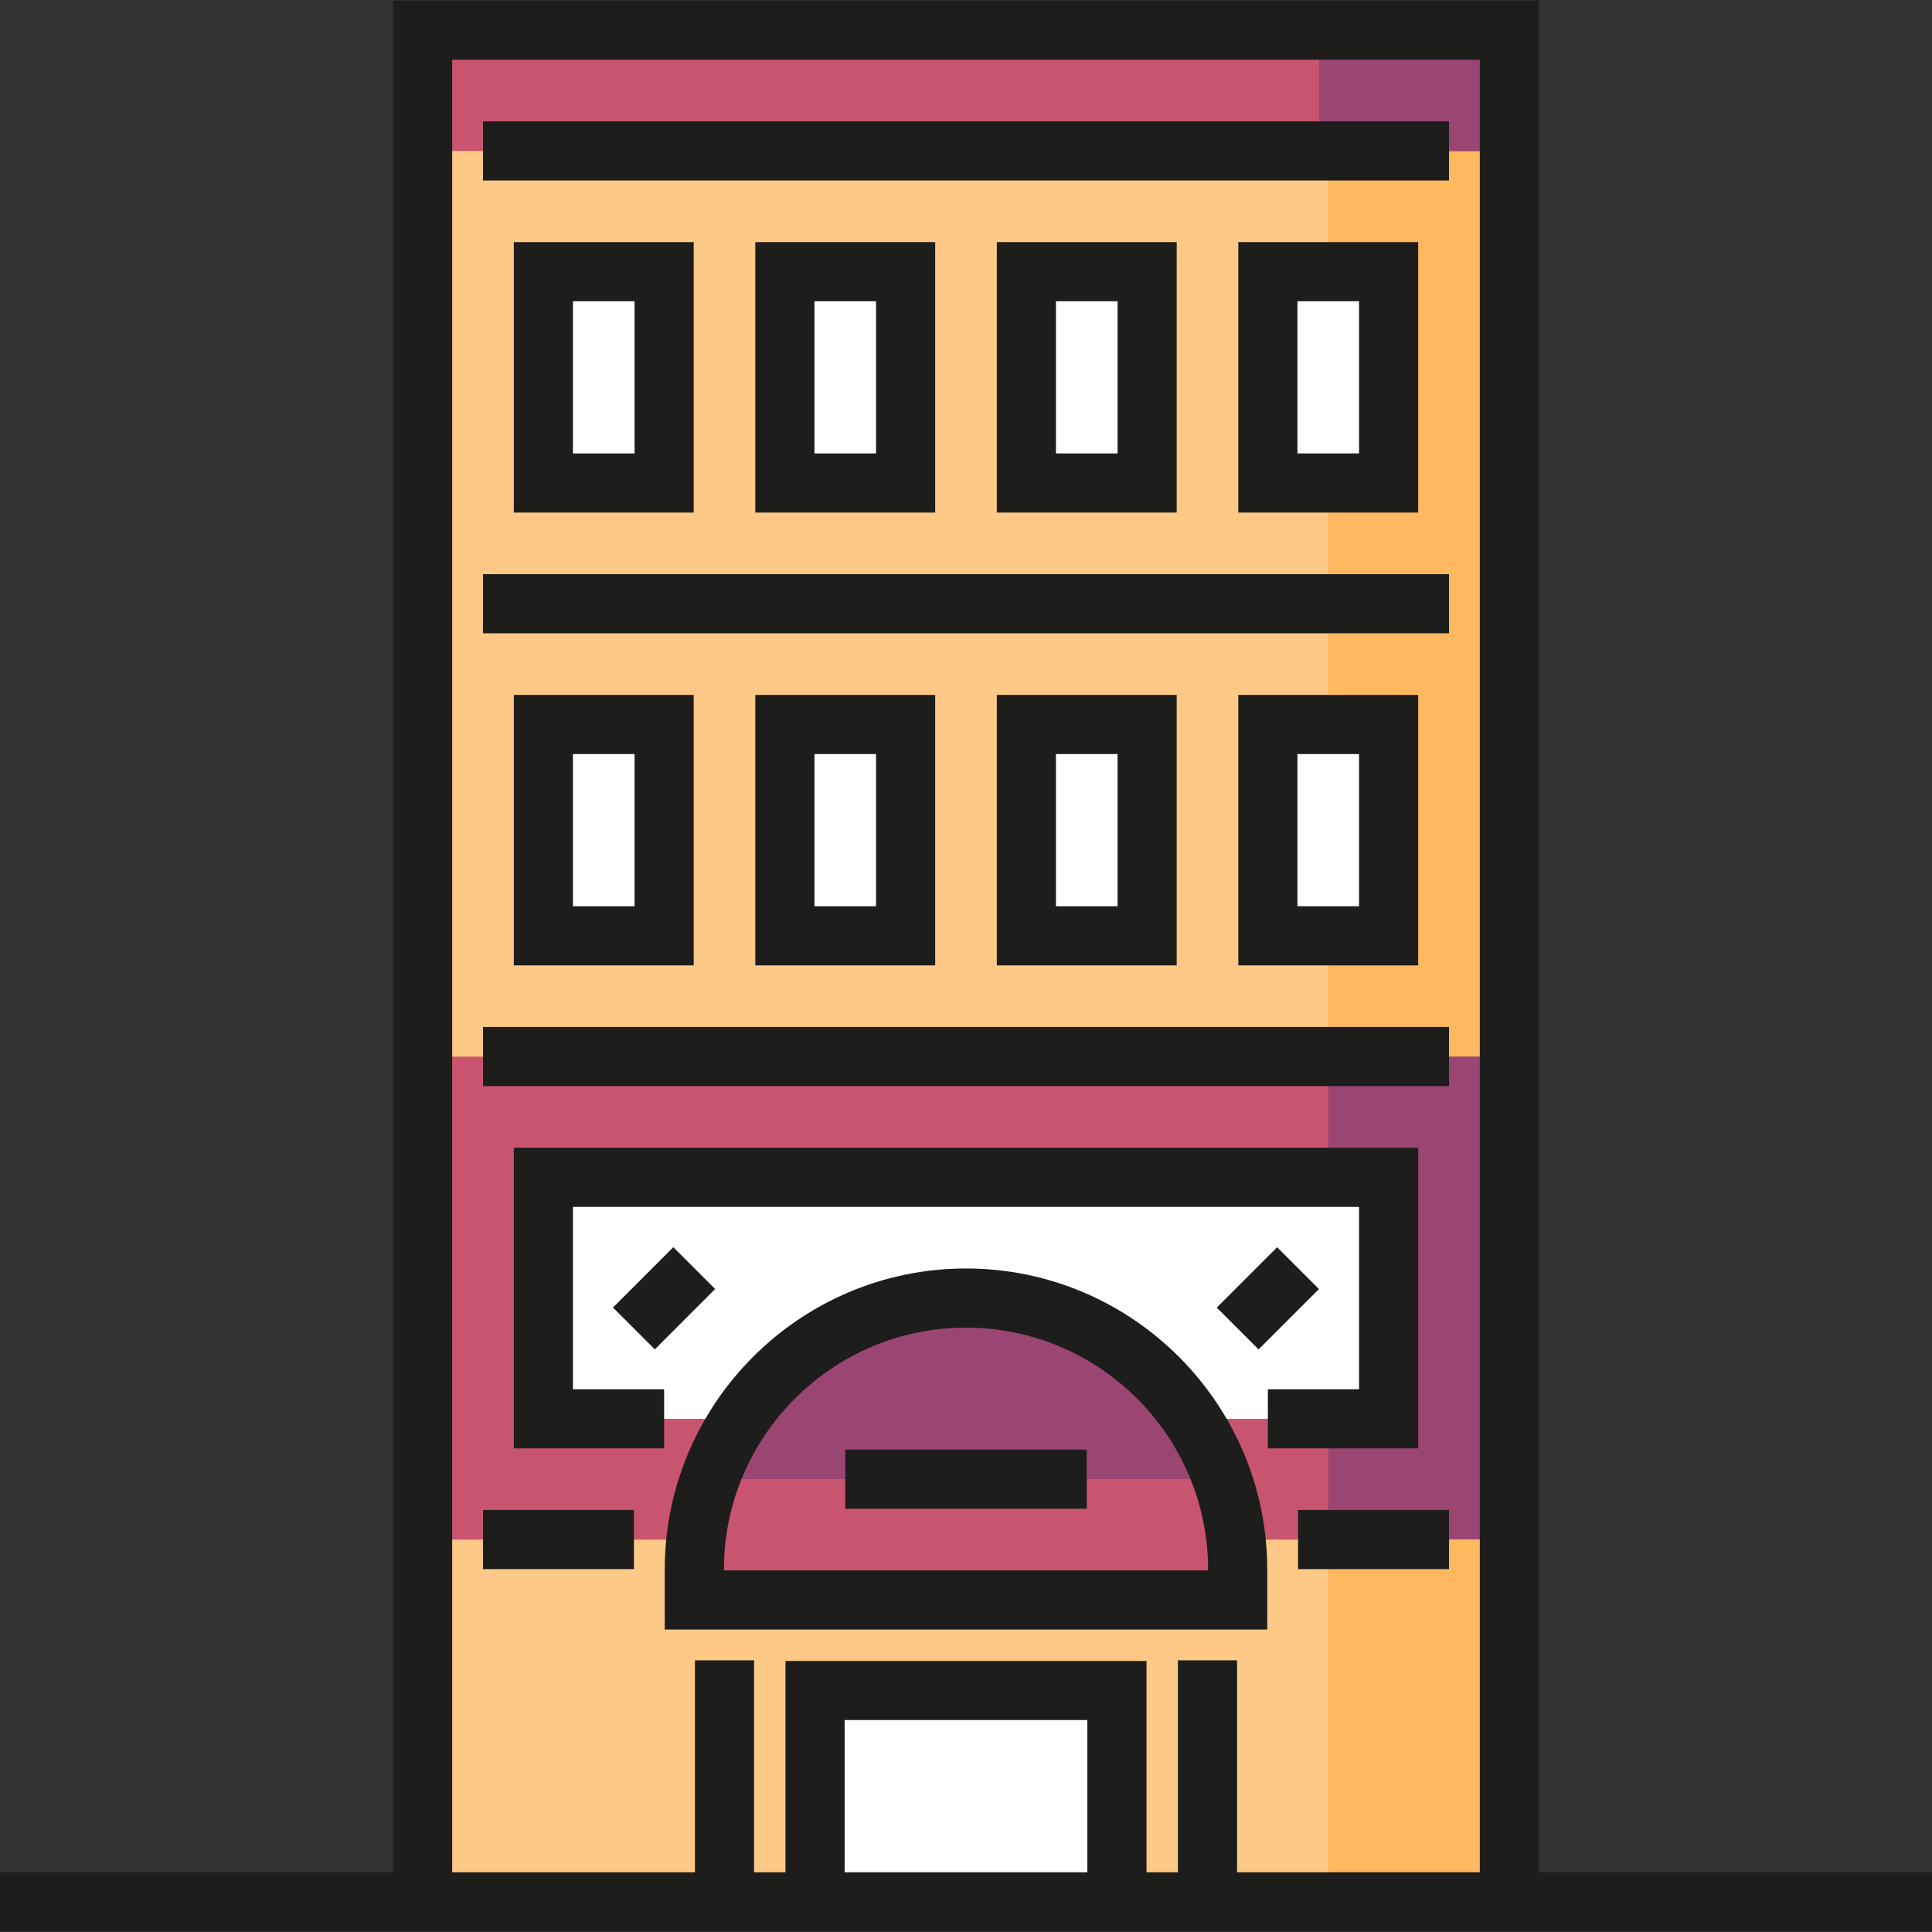
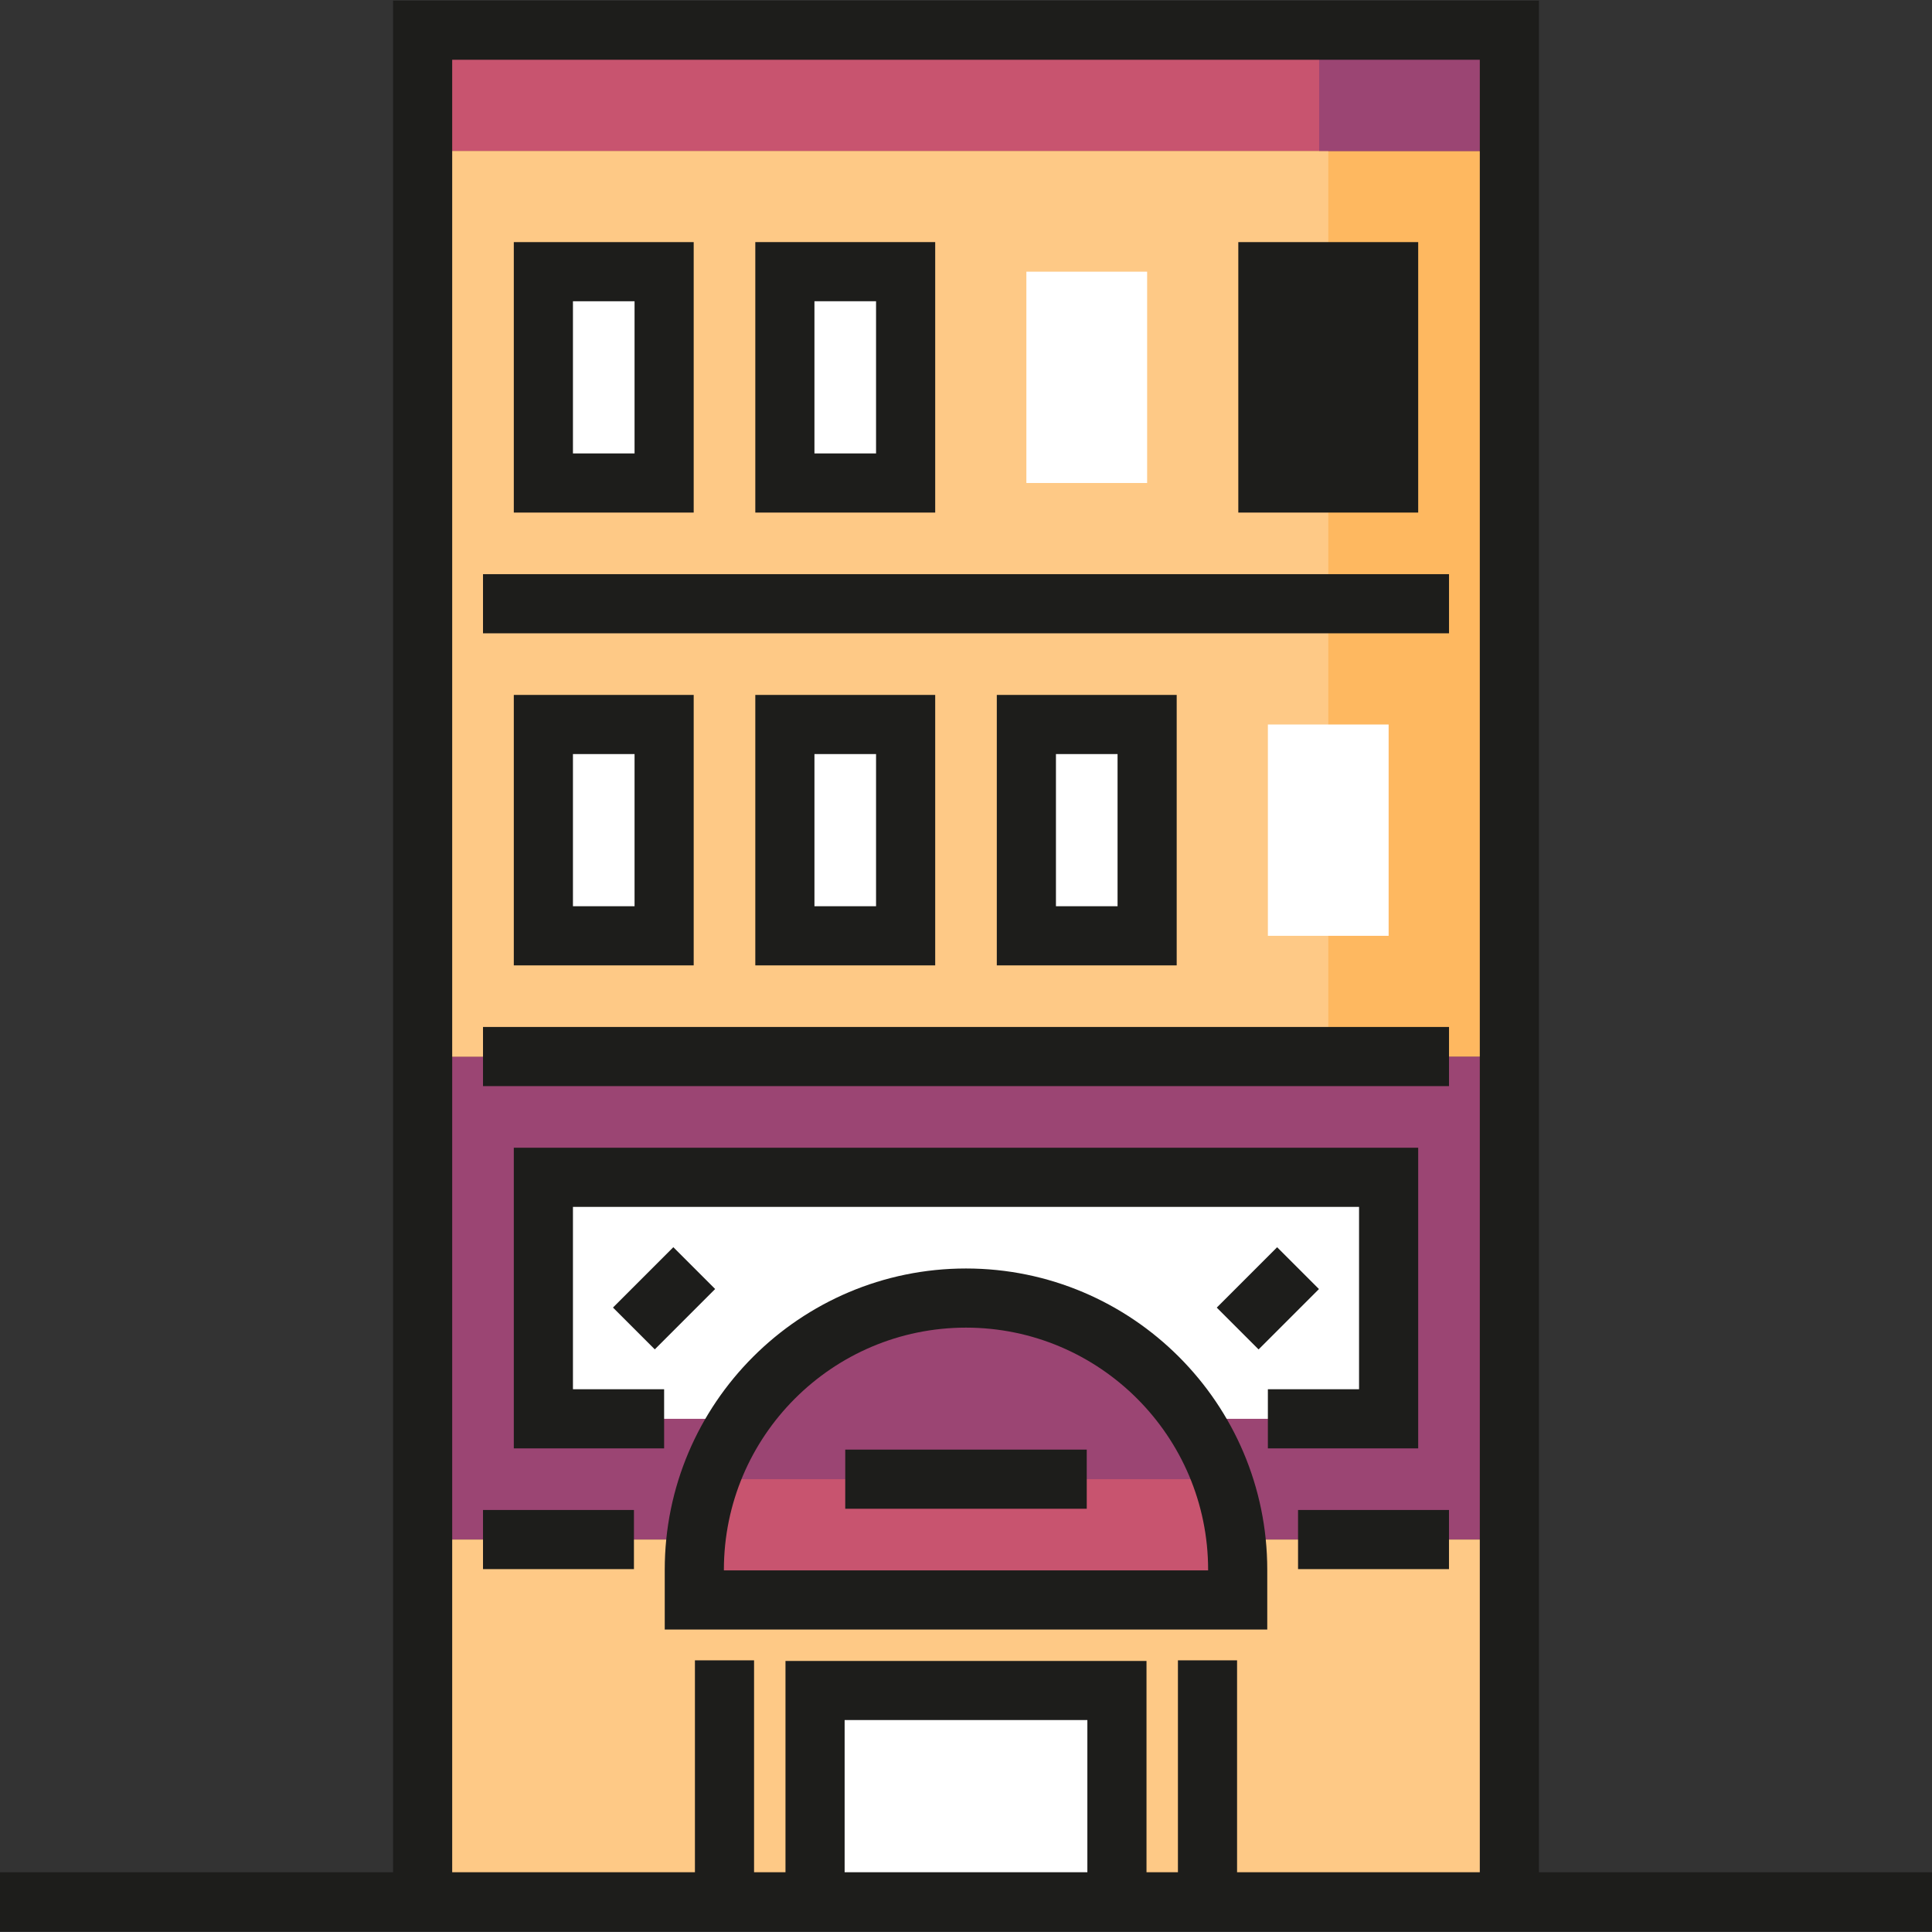
<svg xmlns="http://www.w3.org/2000/svg" version="1.1" id="Layer_1" x="0px" y="0px" viewBox="0 0 512 512" style="enable-background:new 0 0 512 512;" xml:space="preserve">
  <rect x="0" y="0" width="512" height="512" fill="#333333" stroke="none" />
  <rect x="112.004" y="279.994" style="fill:#9B4573;" width="287.999" height="128.002" />
-   <rect x="112.004" y="279.994" style="fill:#C8546F;" width="240.006" height="128.002" />
  <rect x="143.999" y="312" style="fill:#FFFFFF;" width="223.998" height="64.001" />
  <rect x="112.004" y="407.996" style="fill:#FEC986;" width="287.999" height="95.996" />
  <path style="fill:#9B4573;" d="M184,416c0-39.765,32.236-72,72-72s72,32.236,72,72" />
-   <rect x="352" y="407.996" style="fill:#FEB860;" width="48" height="95.996" />
  <rect x="183.999" y="391.999" style="fill:#C8546F;" width="143.999" height="32" />
  <rect x="216.004" y="447.995" style="fill:#FFFFFF;" width="79.999" height="56" />
  <rect x="112.004" y="39.999" style="fill:#FEB860;" width="287.999" height="240.006" />
  <rect x="112.004" y="39.999" style="fill:#FEC986;" width="240.006" height="240.006" />
  <g>
    <rect x="143.999" y="71.999" style="fill:#FFFFFF;" width="32" height="56" />
    <rect x="208" y="71.999" style="fill:#FFFFFF;" width="32" height="56" />
    <rect x="272.001" y="71.999" style="fill:#FFFFFF;" width="32" height="56" />
    <rect x="336.002" y="71.999" style="fill:#FFFFFF;" width="32" height="56" />
    <rect x="143.999" y="192.002" style="fill:#FFFFFF;" width="32" height="56" />
    <rect x="208" y="192.002" style="fill:#FFFFFF;" width="32" height="56" />
    <rect x="272.001" y="192.002" style="fill:#FFFFFF;" width="32" height="56" />
    <rect x="336.002" y="192.002" style="fill:#FFFFFF;" width="32" height="56" />
  </g>
  <rect x="112.004" y="7.999" style="fill:#C8546F;" width="287.999" height="32" />
  <rect x="349.596" y="7.999" style="fill:#9B4573;" width="50.396" height="32" />
  <g>
    <path style="fill:#1D1D1B;" d="M335.837,431.837H176.163V416c0-44.022,35.814-79.837,79.837-79.837s79.837,35.814,79.837,79.837   v15.837H335.837z M191.837,416.163h128.327V416c0-35.38-28.783-64.163-64.163-64.163S191.838,380.62,191.838,416v0.163H191.837z" />
    <rect x="223.998" y="384.162" style="fill:#1D1D1B;" width="64.001" height="15.674" />
    <rect x="128.002" y="400.159" style="fill:#1D1D1B;" width="39.999" height="15.674" />
    <rect x="343.996" y="400.159" style="fill:#1D1D1B;" width="39.999" height="15.674" />
    <path style="fill:#1D1D1B;" d="M407.837,496.163v-496H104.163v496.001H0v15.674h512v-15.674H407.837V496.163z M119.837,15.836   h272.326v480.328h-64.327V440h-15.674v56.164h-8.326v-56h-95.674v56h-8.326V440h-15.674v56.164h-64.327V15.836H119.837z    M288.163,496.163h-64.327v-40.326h64.327V496.163z" />
-     <rect x="128.002" y="32.163" style="fill:#1D1D1B;" width="256.004" height="15.674" />
    <path style="fill:#1D1D1B;" d="M183.837,135.837h-47.674V64.162h47.674V135.837z M151.837,120.163h16.327V79.836h-16.327V120.163z" />
    <path style="fill:#1D1D1B;" d="M247.837,135.837h-47.673V64.162h47.674v71.675H247.837z M215.837,120.163h16.327V79.836h-16.327   V120.163z" />
-     <path style="fill:#1D1D1B;" d="M311.837,135.837h-47.674V64.162h47.674V135.837z M279.837,120.163h16.327V79.836h-16.327V120.163z" />
-     <path style="fill:#1D1D1B;" d="M375.837,135.837h-47.674V64.162h47.674V135.837z M343.837,120.163h16.327V79.836h-16.327V120.163z" />
+     <path style="fill:#1D1D1B;" d="M375.837,135.837h-47.674V64.162h47.674V135.837z M343.837,120.163h16.327h-16.327V120.163z" />
    <rect x="128.002" y="152.16" style="fill:#1D1D1B;" width="256.004" height="15.674" />
    <path style="fill:#1D1D1B;" d="M183.837,255.836h-47.674v-71.674h47.674V255.836z M151.837,240.162h16.327v-40.326h-16.327V240.162   z" />
    <path style="fill:#1D1D1B;" d="M247.837,255.836h-47.673v-71.674h47.674v71.674H247.837z M215.837,240.162h16.327v-40.326h-16.327   V240.162z" />
    <path style="fill:#1D1D1B;" d="M311.837,255.836h-47.674v-71.674h47.674V255.836z M279.837,240.162h16.327v-40.326h-16.327V240.162   z" />
-     <path style="fill:#1D1D1B;" d="M375.837,255.836h-47.674v-71.674h47.674V255.836z M343.837,240.162h16.327v-40.326h-16.327V240.162   z" />
    <rect x="128.002" y="272.157" style="fill:#1D1D1B;" width="256.004" height="15.674" />
    <polygon style="fill:#1D1D1B;" points="375.837,383.837 336,383.837 336,368.163 360.164,368.163 360.164,319.836 151.837,319.836    151.837,368.163 176,368.163 176,383.837 136.164,383.837 136.164,304.162 375.837,304.162  " />
    <rect x="168.162" y="332.688" transform="matrix(-0.707 -0.707 0.707 -0.707 57.203 711.698)" style="fill:#1D1D1B;" width="15.674" height="22.627" />
    <rect x="328.161" y="332.687" transform="matrix(-0.707 -0.707 0.707 -0.707 330.338 824.831)" style="fill:#1D1D1B;" width="15.674" height="22.627" />
  </g>
  <g>
</g>
  <g>
</g>
  <g>
</g>
  <g>
</g>
  <g>
</g>
  <g>
</g>
  <g>
</g>
  <g>
</g>
  <g>
</g>
  <g>
</g>
  <g>
</g>
  <g>
</g>
  <g>
</g>
  <g>
</g>
  <g>
</g>
</svg>